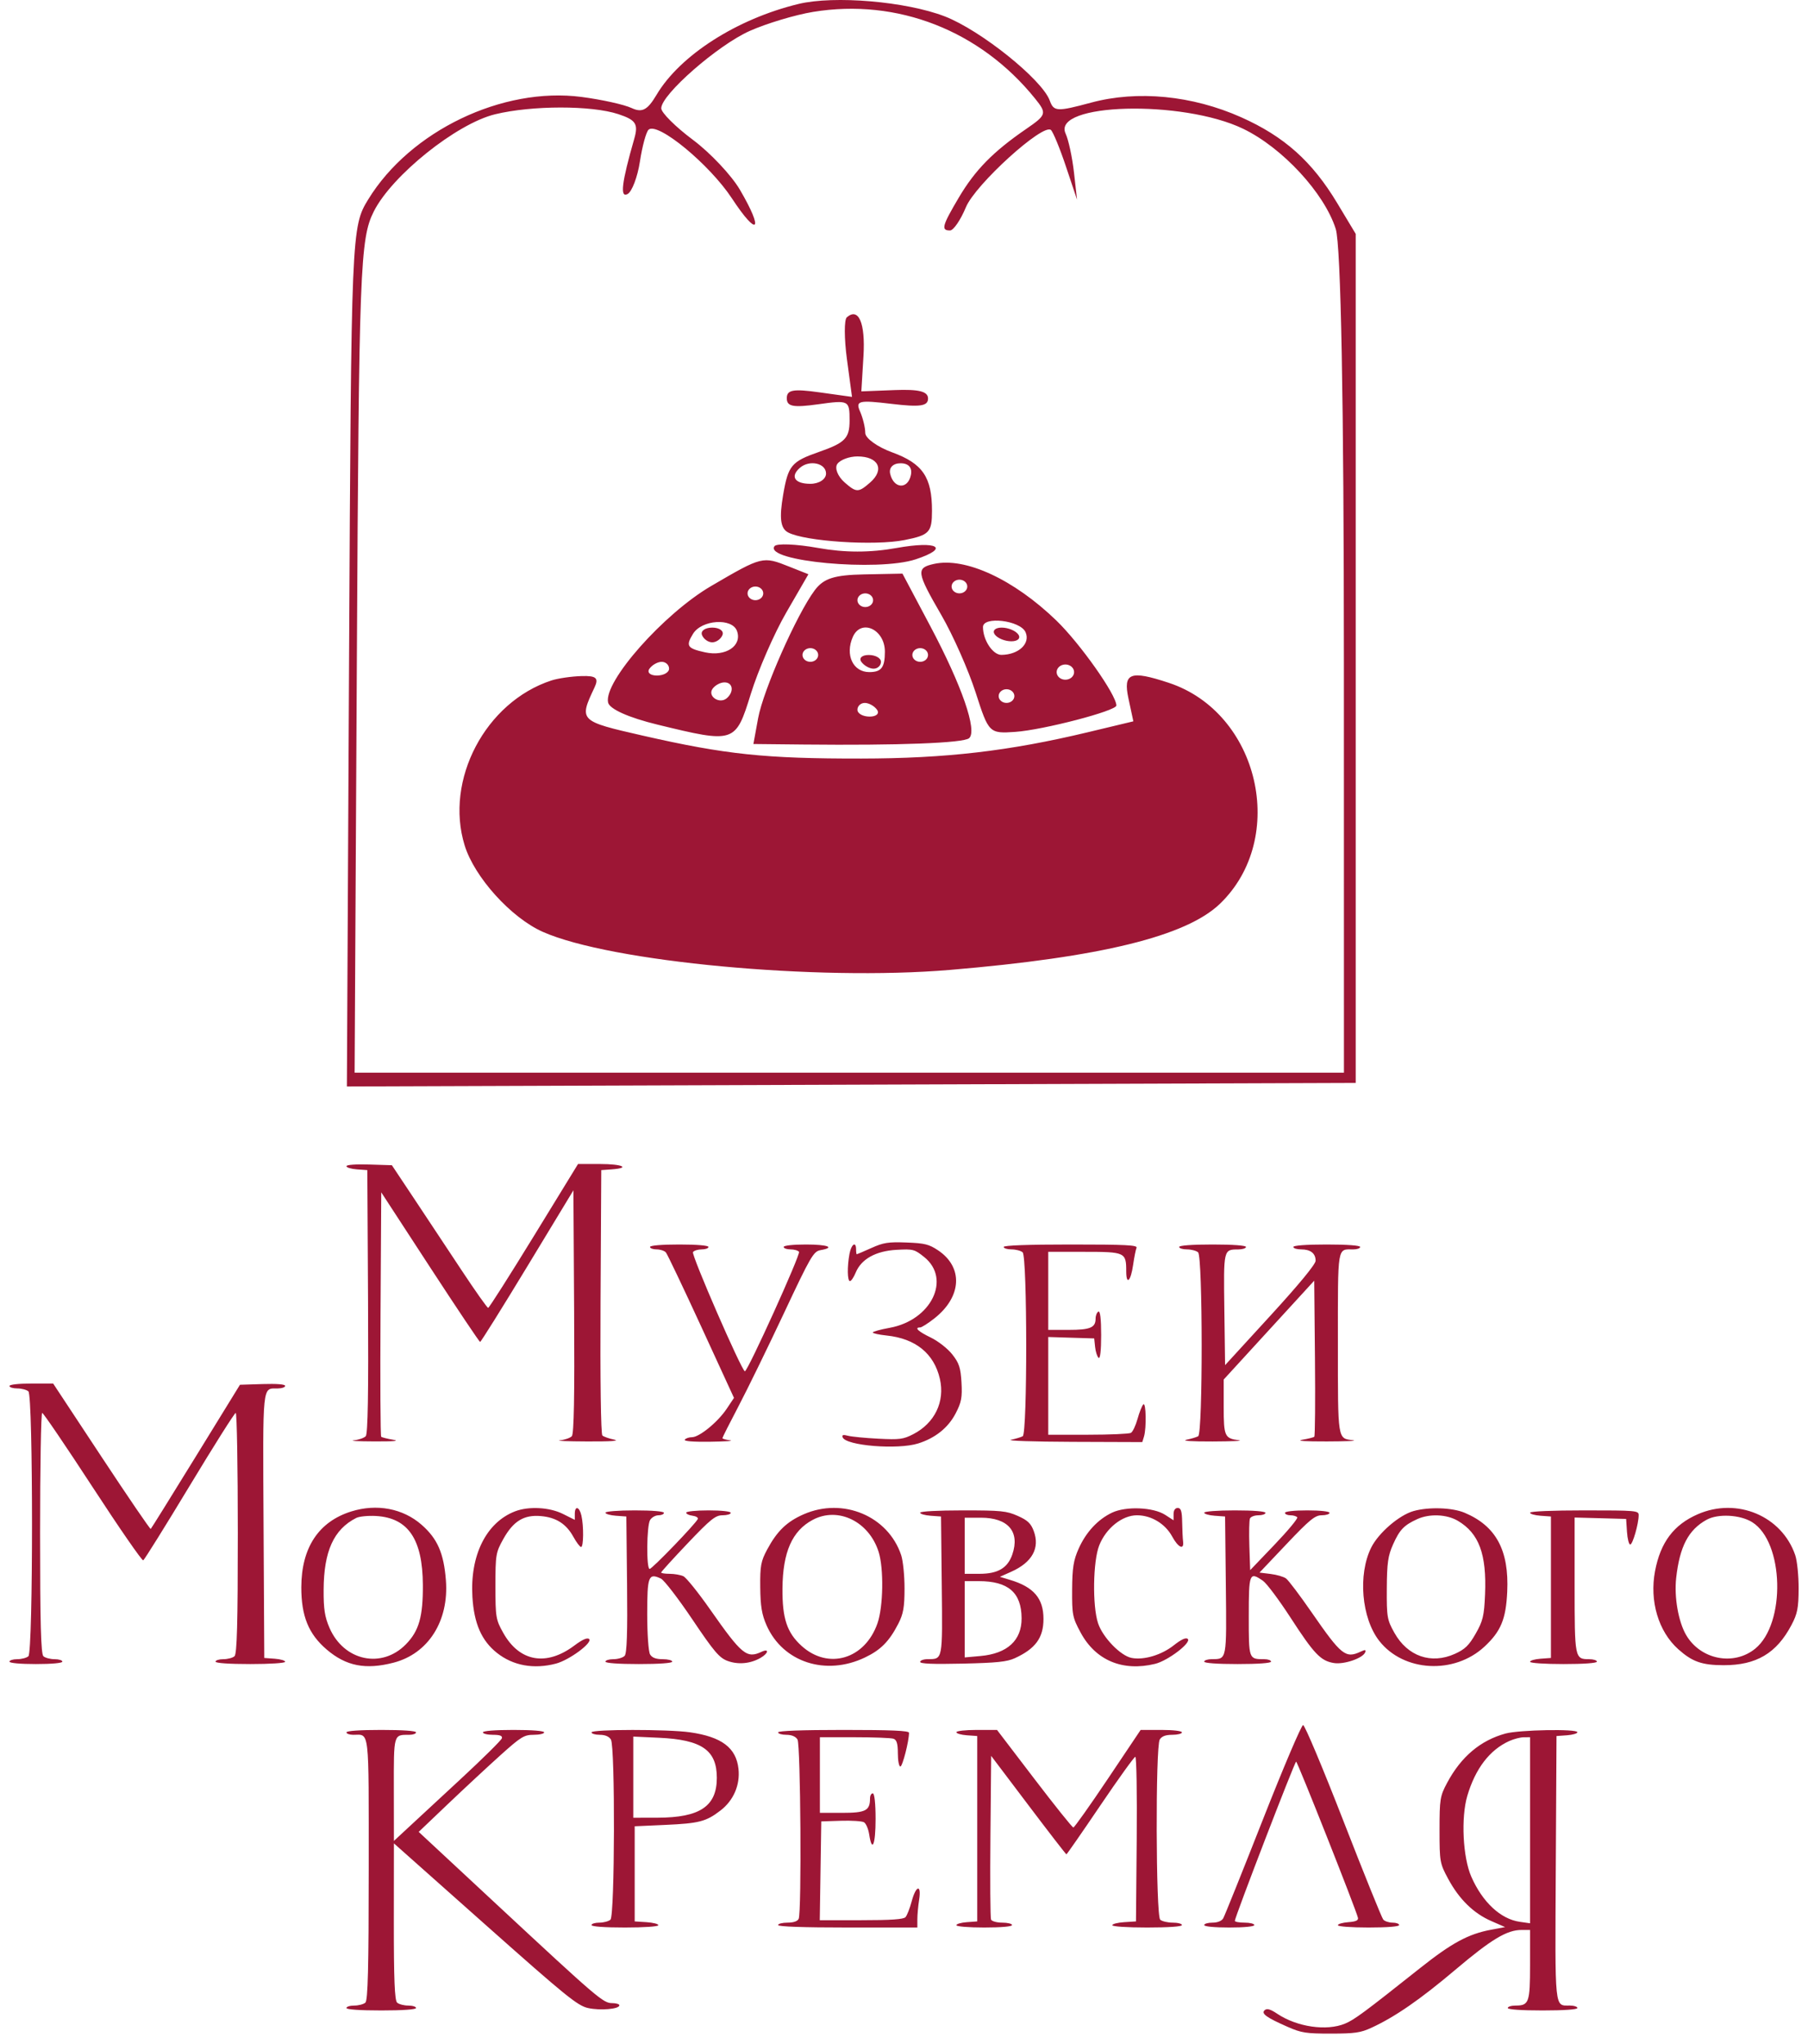
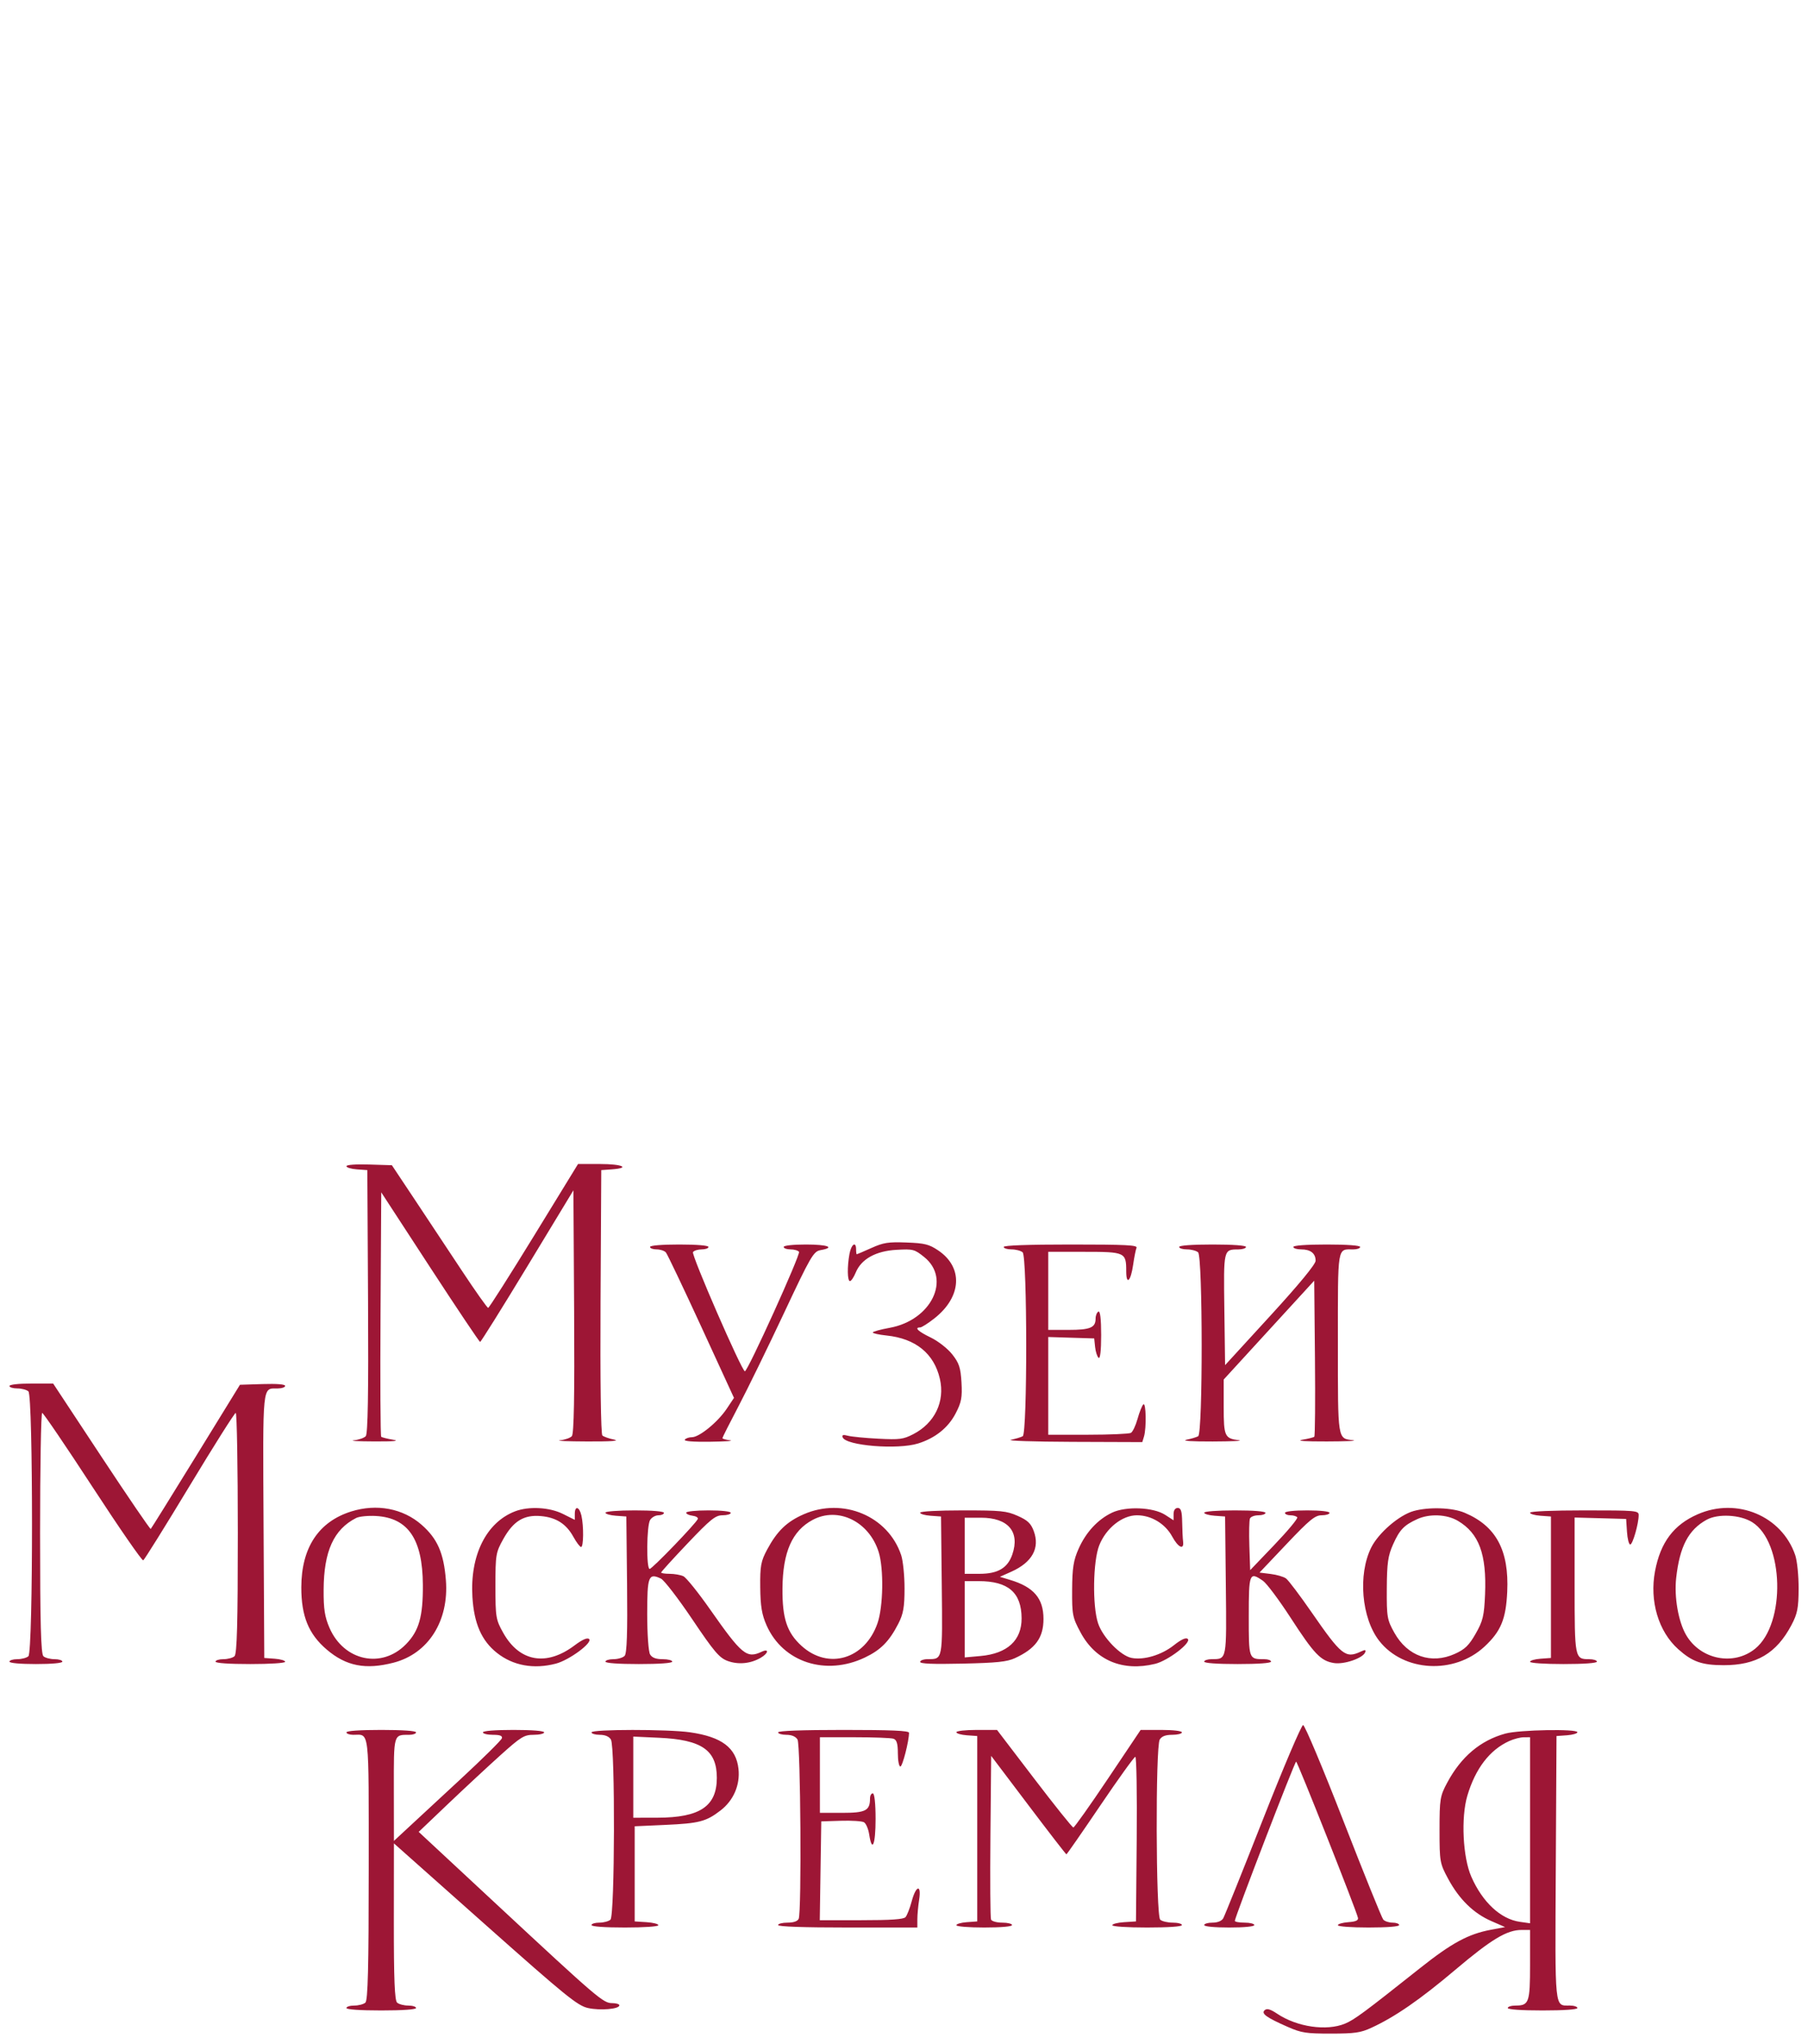
<svg xmlns="http://www.w3.org/2000/svg" width="138" height="156" viewBox="0 0 138 156" fill="none">
-   <path fill-rule="evenodd" clip-rule="evenodd" d="M60.952 0.301C56.251 1.436 51.901 4.219 50.112 7.238C49.42 8.405 49.011 8.62 48.204 8.243C47.639 7.979 45.922 7.599 44.389 7.399C38.357 6.61 31.315 9.99 28.109 15.214C26.824 17.308 26.81 17.628 26.645 50.122L26.477 82.917L64.978 82.782L103.478 82.648V50.249V17.85L102.065 15.499C100.15 12.314 98.021 10.412 94.726 8.945C90.998 7.285 86.824 6.879 83.283 7.832C80.67 8.535 80.433 8.523 80.124 7.674C79.54 6.068 74.846 2.305 72.111 1.25C69.156 0.11 63.676 -0.357 60.952 0.301ZM62.057 0.909C60.688 1.134 58.513 1.788 57.224 2.361C54.786 3.446 50.471 7.219 50.471 8.265C50.471 8.596 51.558 9.678 52.887 10.671C54.216 11.664 55.833 13.382 56.48 14.489C58.327 17.646 57.847 18.154 55.865 15.14C54.16 12.546 50.205 9.285 49.506 9.896C49.322 10.056 49.023 11.152 48.842 12.333C48.66 13.513 48.237 14.627 47.9 14.809C47.306 15.129 47.451 13.928 48.408 10.603C48.737 9.461 48.542 9.158 47.2 8.713C45.152 8.034 40.612 8.037 37.791 8.721C34.848 9.434 29.905 13.396 28.526 16.148C27.485 18.224 27.399 20.495 27.239 50.118L27.067 81.864H64.823H102.58L102.576 50.641C102.574 30.744 102.349 18.712 101.953 17.471C101.082 14.733 97.885 11.275 94.889 9.829C90.253 7.592 80.254 7.861 81.335 10.195C81.555 10.669 81.841 11.997 81.972 13.147L82.208 15.237L81.362 12.711C80.898 11.321 80.38 10.066 80.214 9.92C79.608 9.392 74.443 14.084 73.726 15.813C73.321 16.79 72.775 17.589 72.512 17.589C71.813 17.589 71.906 17.239 73.179 15.086C74.427 12.975 75.803 11.573 78.331 9.838C79.879 8.775 79.915 8.654 79.014 7.535C74.822 2.328 68.487 -0.147 62.057 0.909ZM64.635 24.217C64.428 24.398 64.432 25.839 64.645 27.418L65.032 30.29L62.543 29.943C60.538 29.663 60.054 29.75 60.054 30.392C60.054 31.028 60.535 31.121 62.45 30.854C64.801 30.526 64.846 30.549 64.846 32.097C64.846 33.442 64.502 33.795 62.523 34.486C60.406 35.225 60.163 35.513 59.778 37.751C59.47 39.546 59.569 40.32 60.149 40.633C61.421 41.319 66.759 41.669 69.038 41.216C70.938 40.839 71.135 40.629 71.137 38.992C71.14 36.418 70.428 35.373 68.092 34.521C66.965 34.11 66.043 33.444 66.043 33.04C66.043 32.637 65.863 31.897 65.643 31.397C65.286 30.586 65.546 30.523 68.039 30.821C70.235 31.084 70.835 30.996 70.835 30.414C70.835 29.873 70.143 29.698 68.29 29.77L65.744 29.869L65.907 27.164C66.059 24.653 65.533 23.434 64.635 24.217ZM63.912 35.406C63.688 35.721 63.942 36.359 64.475 36.825C65.368 37.604 65.521 37.604 66.414 36.825C67.546 35.837 67.058 34.834 65.445 34.834C64.825 34.834 64.135 35.091 63.912 35.406ZM61.052 35.705C60.293 36.367 60.658 36.924 61.851 36.924C62.516 36.924 63.049 36.575 63.049 36.14C63.049 35.345 61.782 35.068 61.052 35.705ZM67.946 36.168C68.217 37.303 69.28 37.372 69.523 36.271C69.649 35.698 69.356 35.356 68.739 35.356C68.163 35.356 67.833 35.694 67.946 36.168ZM59.115 41.684C58.3 42.835 67.009 43.643 69.898 42.685C72.523 41.814 71.585 41.258 68.439 41.821C66.389 42.187 64.492 42.185 62.424 41.816C60.763 41.519 59.273 41.46 59.115 41.684ZM54.282 44.723C50.647 46.846 46.063 52.026 46.414 53.615C46.524 54.114 47.981 54.766 50.179 55.301C56.086 56.74 56.139 56.723 57.306 52.96C57.869 51.145 59.088 48.347 60.016 46.743L61.703 43.826L60.251 43.249C58.21 42.437 58.186 42.444 54.282 44.723ZM71.284 43.038C69.903 43.345 69.948 43.657 71.85 46.94C72.739 48.473 73.918 51.138 74.472 52.862C75.465 55.953 75.507 55.995 77.499 55.856C79.635 55.706 85.21 54.252 85.21 53.844C85.21 53.033 82.433 49.101 80.634 47.363C77.372 44.212 73.681 42.505 71.284 43.038ZM62.187 45.047C60.824 46.864 58.262 52.653 57.865 54.814L57.505 56.781L61.325 56.821C68.622 56.897 73.533 56.709 73.968 56.339C74.615 55.787 73.424 52.342 71.014 47.798L68.883 43.779L65.968 43.837C63.667 43.883 62.87 44.138 62.187 45.047ZM72.632 44.762C72.632 45.05 72.901 45.285 73.231 45.285C73.56 45.285 73.83 45.05 73.83 44.762C73.83 44.475 73.56 44.24 73.231 44.24C72.901 44.24 72.632 44.475 72.632 44.762ZM57.059 45.285C57.059 45.572 57.329 45.807 57.658 45.807C57.987 45.807 58.257 45.572 58.257 45.285C58.257 44.997 57.987 44.762 57.658 44.762C57.329 44.762 57.059 44.997 57.059 45.285ZM65.445 45.807C65.445 46.095 65.714 46.33 66.043 46.33C66.373 46.33 66.642 46.095 66.642 45.807C66.642 45.52 66.373 45.285 66.043 45.285C65.714 45.285 65.445 45.52 65.445 45.807ZM52.894 48.376C52.327 49.3 52.448 49.485 53.816 49.785C55.396 50.13 56.658 49.289 56.254 48.159C55.889 47.138 53.561 47.288 52.894 48.376ZM75.028 47.855C75.028 48.854 75.781 49.987 76.44 49.98C77.756 49.964 78.659 49.114 78.278 48.248C77.882 47.347 75.028 47.002 75.028 47.855ZM53.58 48.459C53.698 48.768 54.05 49.021 54.364 49.021C54.677 49.021 55.029 48.768 55.147 48.459C55.265 48.151 54.913 47.898 54.364 47.898C53.815 47.898 53.462 48.151 53.58 48.459ZM65.092 48.612C64.49 49.982 65.106 51.294 66.351 51.294C67.272 51.294 67.541 50.942 67.541 49.734C67.541 48.024 65.718 47.19 65.092 48.612ZM75.926 48.42C76.13 48.708 76.701 48.943 77.195 48.943C77.689 48.943 77.927 48.708 77.723 48.42C77.519 48.133 76.949 47.898 76.454 47.898C75.96 47.898 75.723 48.133 75.926 48.42ZM61.252 49.988C61.252 50.275 61.521 50.51 61.851 50.51C62.18 50.51 62.45 50.275 62.45 49.988C62.45 49.7 62.18 49.465 61.851 49.465C61.521 49.465 61.252 49.7 61.252 49.988ZM69.637 49.988C69.637 50.275 69.907 50.51 70.236 50.51C70.566 50.51 70.835 50.275 70.835 49.988C70.835 49.7 70.566 49.465 70.236 49.465C69.907 49.465 69.637 49.7 69.637 49.988ZM65.744 50.51C65.948 50.798 66.368 51.033 66.678 51.033C66.988 51.033 67.241 50.798 67.241 50.51C67.241 50.223 66.821 49.988 66.308 49.988C65.794 49.988 65.54 50.223 65.744 50.51ZM49.572 51.033C49.368 51.32 49.622 51.556 50.136 51.556C50.649 51.556 51.069 51.32 51.069 51.033C51.069 50.746 50.816 50.51 50.506 50.51C50.196 50.51 49.776 50.746 49.572 51.033ZM80.75 50.989C80.557 51.261 80.654 51.621 80.966 51.789C81.278 51.957 81.691 51.872 81.884 51.6C82.077 51.328 81.979 50.968 81.667 50.799C81.355 50.631 80.942 50.716 80.75 50.989ZM42.085 51.933C37.051 53.583 33.925 59.527 35.465 64.518C36.215 66.949 39.007 70.038 41.425 71.115C46.576 73.407 62.33 74.88 72.514 74.022C84.03 73.052 90.546 71.454 93.124 68.967C98.322 63.952 96.104 54.391 89.214 52.113C86.265 51.138 85.711 51.352 86.131 53.303L86.506 55.051L83.013 55.888C77.021 57.322 72.19 57.883 65.746 57.892C58.416 57.902 55.395 57.585 49.074 56.145C44.201 55.034 44.177 55.011 45.376 52.47C45.717 51.746 45.512 51.564 44.395 51.597C43.619 51.619 42.579 51.771 42.085 51.933ZM54.389 52.565C53.98 53.142 54.925 53.766 55.478 53.283C56.047 52.786 55.941 52.078 55.298 52.078C54.987 52.078 54.579 52.297 54.389 52.565ZM76.226 53.123C76.226 53.411 76.495 53.646 76.825 53.646C77.154 53.646 77.424 53.411 77.424 53.123C77.424 52.836 77.154 52.601 76.825 52.601C76.495 52.601 76.226 52.836 76.226 53.123ZM65.445 54.168C65.445 54.456 65.865 54.691 66.378 54.691C66.892 54.691 67.145 54.456 66.942 54.168C66.738 53.881 66.318 53.646 66.008 53.646C65.698 53.646 65.445 53.881 65.445 54.168Z" fill="#9D1635" />
  <path fill-rule="evenodd" clip-rule="evenodd" d="M26.443 89.003C26.443 89.104 26.802 89.212 27.24 89.244L28.037 89.301L28.092 99.333C28.13 106.328 28.077 109.438 27.917 109.608C27.79 109.742 27.383 109.884 27.012 109.925C26.64 109.966 27.341 110.003 28.568 110.007C30.069 110.013 30.538 109.971 30.001 109.88C29.561 109.805 29.154 109.702 29.096 109.651C29.037 109.6 29.014 105.383 29.045 100.279L29.1 90.999L32.82 96.706C34.866 99.844 36.588 102.413 36.646 102.415C36.705 102.416 38.331 99.813 40.26 96.63L43.767 90.843L43.822 100.104C43.861 106.549 43.807 109.439 43.647 109.608C43.52 109.742 43.113 109.884 42.742 109.925C42.37 109.966 43.31 110.004 44.83 110.01C46.616 110.017 47.342 109.968 46.883 109.873C46.492 109.792 46.084 109.649 45.978 109.556C45.863 109.455 45.805 105.248 45.838 99.343L45.893 89.301L46.69 89.244C48.16 89.137 47.506 88.836 45.804 88.836H44.12L40.755 94.323C38.904 97.341 37.332 99.812 37.261 99.815C37.19 99.817 36.288 98.542 35.256 96.981C34.224 95.419 32.6 92.969 31.646 91.535L29.912 88.929L28.177 88.875C27.144 88.843 26.443 88.895 26.443 89.003ZM66.512 95.245C65.927 95.507 65.425 95.723 65.396 95.723C65.367 95.724 65.343 95.556 65.343 95.352C65.343 94.71 64.98 94.946 64.842 95.677C64.656 96.661 64.674 97.772 64.875 97.772C64.969 97.772 65.166 97.479 65.314 97.121C65.74 96.088 66.844 95.474 68.428 95.385C69.698 95.314 69.8 95.341 70.542 95.936C72.623 97.607 71.083 100.762 67.905 101.337C67.197 101.465 66.618 101.625 66.618 101.693C66.618 101.76 67.09 101.864 67.667 101.924C69.887 102.155 71.295 103.299 71.739 105.233C72.138 106.973 71.343 108.618 69.694 109.461C68.94 109.847 68.659 109.883 67.043 109.8C66.05 109.75 65.009 109.648 64.73 109.576C64.354 109.478 64.248 109.508 64.319 109.696C64.562 110.333 68.506 110.655 70.073 110.165C71.381 109.757 72.367 108.969 72.937 107.878C73.382 107.028 73.453 106.652 73.388 105.512C73.322 104.377 73.207 104.027 72.68 103.361C72.329 102.917 71.603 102.35 71.038 102.077C70.081 101.615 69.76 101.309 70.231 101.309C70.348 101.309 70.841 100.995 71.328 100.611C73.415 98.962 73.533 96.714 71.6 95.423C70.907 94.96 70.576 94.878 69.186 94.826C67.794 94.775 67.43 94.832 66.512 95.245ZM49.613 95.165C49.613 95.268 49.84 95.352 50.118 95.352C50.396 95.352 50.714 95.457 50.825 95.584C50.935 95.713 52.15 98.262 53.525 101.251L56.023 106.685L55.463 107.522C54.783 108.537 53.377 109.686 52.813 109.686C52.587 109.686 52.342 109.77 52.27 109.872C52.185 109.992 52.88 110.049 54.224 110.031C55.37 110.015 56.046 109.968 55.724 109.925C55.403 109.883 55.14 109.807 55.14 109.756C55.14 109.706 55.697 108.601 56.379 107.302C57.061 106.002 58.615 102.818 59.834 100.225C61.884 95.86 62.092 95.503 62.633 95.408C63.78 95.206 63.189 94.979 61.517 94.979C60.525 94.979 59.816 95.057 59.816 95.165C59.816 95.268 60.05 95.352 60.335 95.352C60.62 95.352 60.913 95.436 60.986 95.538C61.12 95.729 57.071 104.665 56.854 104.654C56.618 104.642 52.751 95.76 52.894 95.558C52.974 95.444 53.272 95.352 53.558 95.352C53.843 95.352 54.077 95.268 54.077 95.165C54.077 95.053 53.191 94.979 51.845 94.979C50.499 94.979 49.613 95.053 49.613 95.165ZM76.609 95.165C76.609 95.268 76.877 95.352 77.204 95.352C77.532 95.352 77.914 95.452 78.055 95.575C78.414 95.89 78.422 109.417 78.062 109.612C77.927 109.686 77.52 109.807 77.159 109.883C76.798 109.959 78.907 110.029 81.845 110.04L87.188 110.059L87.316 109.64C87.516 108.989 87.475 106.982 87.267 107.182C87.166 107.28 86.967 107.777 86.826 108.288C86.684 108.798 86.456 109.279 86.319 109.355C86.181 109.432 84.705 109.496 83.039 109.497L80.01 109.5V105.769V102.038L81.764 102.093L83.518 102.147L83.586 102.798C83.624 103.157 83.743 103.529 83.852 103.627C83.973 103.736 84.049 103.072 84.049 101.894C84.049 100.668 83.973 100.025 83.837 100.099C83.72 100.162 83.624 100.402 83.624 100.631C83.624 101.325 83.217 101.495 81.562 101.495H80.01V98.516V95.538H82.766C85.885 95.538 85.962 95.574 85.962 97.026C85.962 98.115 86.309 97.791 86.488 96.535C86.571 95.954 86.688 95.367 86.749 95.229C86.838 95.024 85.936 94.979 81.734 94.979C78.459 94.979 76.609 95.046 76.609 95.165ZM90.001 95.165C90.001 95.268 90.269 95.352 90.596 95.352C90.924 95.352 91.306 95.452 91.447 95.575C91.806 95.89 91.814 109.417 91.454 109.612C91.319 109.686 90.912 109.807 90.551 109.883C90.163 109.964 90.98 110.017 92.552 110.012C94.013 110.007 94.922 109.966 94.571 109.921C93.473 109.78 93.402 109.626 93.402 107.369V105.283L96.856 101.511L100.311 97.74L100.367 103.648C100.398 106.898 100.375 109.599 100.316 109.651C100.257 109.702 99.849 109.805 99.41 109.88C98.903 109.966 99.584 110.013 101.267 110.009C102.729 110.006 103.637 109.966 103.287 109.921C102.079 109.767 102.118 110.01 102.118 102.516C102.118 94.958 102.052 95.352 103.304 95.352C103.587 95.352 103.818 95.268 103.818 95.165C103.818 95.052 102.826 94.979 101.267 94.979C99.709 94.979 98.716 95.052 98.716 95.165C98.716 95.268 98.984 95.352 99.312 95.352C100.032 95.352 100.417 95.654 100.417 96.22C100.417 96.486 99.141 98.035 96.963 100.413L93.508 104.186L93.451 99.921C93.39 95.327 93.382 95.36 94.518 95.355C94.84 95.353 95.103 95.268 95.103 95.165C95.103 95.052 94.111 94.979 92.552 94.979C90.993 94.979 90.001 95.052 90.001 95.165ZM0.722 105.777C0.722 105.879 0.99 105.963 1.317 105.963C1.644 105.963 2.027 106.064 2.167 106.186C2.535 106.509 2.535 126.082 2.167 126.404C2.027 126.527 1.644 126.627 1.317 126.627C0.99 126.627 0.722 126.711 0.722 126.813C0.722 126.924 1.536 126.999 2.741 126.999C3.946 126.999 4.761 126.924 4.761 126.813C4.761 126.711 4.493 126.627 4.165 126.627C3.838 126.627 3.455 126.527 3.315 126.404C3.124 126.236 3.06 123.893 3.06 117.003C3.06 111.955 3.132 107.827 3.219 107.829C3.307 107.832 5.042 110.385 7.074 113.503C9.106 116.621 10.843 119.132 10.933 119.083C11.023 119.035 12.612 116.484 14.465 113.415C16.318 110.346 17.905 107.832 17.993 107.83C18.081 107.827 18.152 111.955 18.152 117.003C18.152 123.893 18.089 126.236 17.897 126.404C17.757 126.527 17.374 126.627 17.047 126.627C16.72 126.627 16.452 126.711 16.452 126.813C16.452 126.927 17.479 126.999 19.109 126.999C20.625 126.999 21.766 126.924 21.766 126.825C21.766 126.728 21.407 126.624 20.969 126.592L20.172 126.534L20.117 116.4C20.058 105.486 20.008 105.972 21.181 105.966C21.503 105.964 21.766 105.876 21.766 105.769C21.766 105.647 21.134 105.596 20.041 105.63L18.315 105.684L14.95 111.151C13.099 114.158 11.549 116.649 11.505 116.687C11.462 116.725 9.768 114.244 7.742 111.173L4.058 105.591H2.389C1.419 105.591 0.722 105.668 0.722 105.777ZM26.814 115.351C24.316 116.131 23.005 118.119 22.998 121.135C22.994 123.336 23.551 124.705 24.931 125.886C26.416 127.157 27.903 127.449 30.044 126.892C32.694 126.203 34.276 123.708 34.034 120.601C33.872 118.53 33.388 117.426 32.174 116.364C30.756 115.122 28.756 114.744 26.814 115.351ZM39.303 115.347C37.11 116.198 35.865 118.704 36.058 121.88C36.181 123.905 36.758 125.219 37.932 126.148C39.163 127.122 40.74 127.409 42.426 126.967C43.456 126.697 45.268 125.354 44.963 125.087C44.823 124.964 44.447 125.13 43.846 125.581C41.7 127.19 39.65 126.828 38.413 124.621C37.847 123.613 37.815 123.421 37.815 121.042C37.815 118.653 37.845 118.475 38.424 117.443C39.189 116.078 39.996 115.59 41.294 115.706C42.455 115.81 43.221 116.301 43.767 117.292C44.001 117.717 44.264 118.064 44.352 118.064C44.545 118.064 44.562 116.474 44.378 115.667C44.221 114.977 43.873 114.89 43.873 115.54V115.994L42.97 115.542C41.94 115.026 40.348 114.942 39.303 115.347ZM61.351 115.565C60.059 116.129 59.317 116.843 58.56 118.25C58.077 119.149 58.011 119.5 58.027 121.135C58.042 122.585 58.149 123.231 58.515 124.054C59.763 126.862 63.024 127.926 66.014 126.5C67.226 125.923 67.872 125.269 68.567 123.918C68.949 123.175 69.04 122.656 69.041 121.228C69.042 120.256 68.926 119.112 68.784 118.686C67.788 115.702 64.347 114.258 61.351 115.565ZM84.878 115.445C83.792 115.963 82.894 116.93 82.332 118.188C81.936 119.075 81.844 119.649 81.833 121.322C81.821 123.24 81.862 123.447 82.484 124.6C83.629 126.72 85.691 127.586 88.163 126.984C89.15 126.744 90.97 125.353 90.656 125.079C90.516 124.956 90.159 125.12 89.597 125.564C88.656 126.309 87.313 126.712 86.374 126.531C85.528 126.369 84.171 124.966 83.812 123.883C83.371 122.555 83.423 119.138 83.903 117.936C84.426 116.622 85.655 115.644 86.782 115.644C87.873 115.644 88.939 116.287 89.47 117.266C89.929 118.113 90.388 118.322 90.302 117.645C90.273 117.414 90.241 116.744 90.231 116.155C90.218 115.335 90.139 115.085 89.895 115.085C89.695 115.085 89.576 115.262 89.576 115.556V116.027L88.934 115.611C88.028 115.025 85.939 114.94 84.878 115.445ZM107.894 115.321C106.796 115.629 105.218 116.989 104.662 118.105C103.635 120.168 103.921 123.498 105.274 125.229C107.13 127.603 110.999 127.814 113.308 125.666C114.559 124.502 114.946 123.569 115.043 121.478C115.19 118.317 114.188 116.461 111.79 115.451C110.846 115.054 109.06 114.995 107.894 115.321ZM129.586 115.565C127.748 116.367 126.739 117.711 126.324 119.91C125.894 122.19 126.583 124.509 128.09 125.86C129.167 126.824 129.897 127.082 131.559 127.086C134.056 127.091 135.598 126.179 136.737 124.021C137.194 123.156 137.279 122.723 137.284 121.228C137.287 120.256 137.171 119.112 137.025 118.686C136.001 115.692 132.581 114.258 129.586 115.565ZM46.212 115.446C46.212 115.542 46.571 115.647 47.009 115.679L47.806 115.737L47.862 120.926C47.902 124.6 47.848 126.191 47.677 126.372C47.544 126.512 47.16 126.627 46.823 126.627C46.487 126.627 46.212 126.711 46.212 126.813C46.212 126.927 47.204 126.999 48.763 126.999C50.321 126.999 51.313 126.927 51.313 126.813C51.313 126.711 50.982 126.627 50.577 126.627C50.066 126.627 49.773 126.517 49.62 126.267C49.497 126.066 49.4 124.707 49.4 123.189C49.4 120.282 49.497 120.031 50.447 120.476C50.69 120.59 51.768 121.99 52.843 123.587C54.503 126.055 54.907 126.53 55.538 126.761C56.35 127.059 57.275 126.973 58.051 126.527C58.659 126.178 58.726 125.783 58.13 126.062C56.994 126.594 56.625 126.29 54.203 122.834C53.297 121.54 52.378 120.398 52.161 120.296C51.944 120.195 51.473 120.111 51.115 120.111C50.756 120.111 50.463 120.067 50.463 120.012C50.463 119.958 51.376 118.953 52.493 117.778C54.241 115.939 54.609 115.644 55.15 115.644C55.495 115.644 55.777 115.56 55.777 115.457C55.777 115.349 55.069 115.271 54.077 115.271C53.141 115.271 52.376 115.349 52.376 115.444C52.376 115.54 52.591 115.644 52.855 115.677C53.118 115.71 53.301 115.82 53.263 115.923C53.14 116.25 49.778 119.739 49.586 119.739C49.324 119.739 49.354 116.439 49.62 116.004C49.741 115.805 50.028 115.644 50.258 115.644C50.488 115.644 50.676 115.56 50.676 115.457C50.676 115.345 49.79 115.271 48.444 115.271C47.193 115.271 46.212 115.348 46.212 115.446ZM70.232 115.446C70.232 115.542 70.591 115.647 71.029 115.679L71.826 115.737L71.883 121.029C71.944 126.73 71.965 126.619 70.817 126.624C70.495 126.626 70.232 126.72 70.232 126.833C70.232 126.978 71.195 127.017 73.474 126.966C76.088 126.906 76.859 126.826 77.46 126.551C79.036 125.828 79.646 124.993 79.646 123.555C79.646 121.987 78.904 121.119 77.099 120.576L76.318 120.34L77.187 119.952C78.785 119.238 79.388 118.145 78.902 116.843C78.686 116.262 78.431 116.022 77.68 115.69C76.82 115.31 76.429 115.271 73.482 115.271C71.596 115.271 70.232 115.345 70.232 115.446ZM91.914 115.446C91.914 115.542 92.273 115.647 92.711 115.679L93.508 115.737L93.565 121.029C93.626 126.73 93.647 126.619 92.499 126.624C92.177 126.626 91.914 126.711 91.914 126.813C91.914 126.927 92.906 126.999 94.465 126.999C96.024 126.999 97.016 126.927 97.016 126.813C97.016 126.711 96.785 126.627 96.502 126.627C95.308 126.627 95.315 126.647 95.315 123.349C95.315 120.052 95.364 119.93 96.403 120.648C96.681 120.841 97.627 122.105 98.504 123.457C100.306 126.235 100.802 126.755 101.813 126.921C102.589 127.048 104.043 126.547 104.203 126.097C104.274 125.899 104.2 125.89 103.857 126.051C102.704 126.591 102.383 126.334 100.119 123.061C99.223 121.765 98.341 120.597 98.159 120.465C97.978 120.333 97.448 120.179 96.982 120.122L96.135 120.018L98.208 117.831C99.957 115.984 100.374 115.644 100.88 115.644C101.21 115.644 101.48 115.56 101.48 115.457C101.48 115.349 100.771 115.271 99.779 115.271C98.787 115.271 98.079 115.349 98.079 115.457C98.079 115.56 98.264 115.644 98.491 115.644C98.718 115.644 98.954 115.715 99.016 115.802C99.077 115.889 98.294 116.831 97.275 117.896L95.422 119.832L95.36 117.984C95.327 116.967 95.347 116.025 95.407 115.889C95.466 115.754 95.757 115.644 96.053 115.644C96.349 115.644 96.591 115.56 96.591 115.457C96.591 115.345 95.67 115.271 94.252 115.271C92.935 115.271 91.914 115.348 91.914 115.446ZM116.785 115.446C116.785 115.542 117.144 115.647 117.582 115.679L118.379 115.737V121.135V126.534L117.582 126.592C117.144 126.624 116.785 126.728 116.785 126.825C116.785 126.924 117.886 126.999 119.336 126.999C120.895 126.999 121.887 126.927 121.887 126.813C121.887 126.711 121.619 126.627 121.291 126.627C120.197 126.627 120.186 126.57 120.186 120.998V115.816L122.152 115.869L124.119 115.923L124.183 116.9C124.218 117.438 124.33 117.877 124.431 117.877C124.619 117.877 125.075 116.289 125.075 115.634C125.075 115.287 124.898 115.271 120.93 115.271C118.486 115.271 116.785 115.343 116.785 115.446ZM27.187 115.849C25.473 116.721 24.718 118.384 24.702 121.322C24.693 122.798 24.787 123.402 25.152 124.242C26.25 126.764 29.136 127.381 30.984 125.489C31.981 124.469 32.291 123.382 32.276 120.949C32.256 117.47 31.153 115.845 28.712 115.699C28.107 115.663 27.421 115.73 27.187 115.849ZM62.029 115.996C60.461 116.833 59.748 118.453 59.724 121.228C59.706 123.515 60.067 124.601 61.182 125.613C63.223 127.465 66.025 126.627 66.978 123.881C67.419 122.612 67.464 119.704 67.063 118.436C66.327 116.11 63.962 114.963 62.029 115.996ZM108.176 115.937C107.163 116.4 106.834 116.742 106.334 117.856C105.942 118.728 105.862 119.287 105.851 121.228C105.838 123.412 105.874 123.621 106.432 124.616C107.438 126.41 109.235 127.035 111.046 126.22C111.818 125.872 112.124 125.575 112.636 124.677C113.187 123.711 113.281 123.319 113.35 121.685C113.479 118.615 112.891 117.021 111.275 116.067C110.424 115.565 109.111 115.51 108.176 115.937ZM130.264 115.985C128.871 116.752 128.206 118.024 127.938 120.431C127.776 121.883 128.104 123.762 128.696 124.779C129.793 126.661 132.326 127.163 133.971 125.824C136.322 123.908 136.172 117.687 133.739 116.17C132.821 115.597 131.131 115.507 130.264 115.985ZM73.633 117.971V120.111H74.774C76.166 120.111 76.915 119.667 77.269 118.63C77.861 116.9 76.948 115.83 74.88 115.83H73.633V117.971ZM73.633 123.582V126.493L74.843 126.384C76.891 126.199 77.988 125.189 77.976 123.499C77.963 121.54 76.956 120.67 74.703 120.67H73.633V123.582ZM96.393 138.867C94.832 142.835 93.469 146.228 93.364 146.407C93.248 146.607 92.931 146.733 92.544 146.733C92.198 146.733 91.914 146.817 91.914 146.919C91.914 147.029 92.694 147.105 93.827 147.105C94.961 147.105 95.74 147.029 95.74 146.919C95.74 146.817 95.406 146.733 94.996 146.733C94.587 146.733 94.252 146.671 94.252 146.596C94.252 146.316 98.822 134.446 98.93 134.446C99.034 134.446 103.505 145.737 103.648 146.361C103.694 146.562 103.489 146.656 102.915 146.697C102.476 146.729 102.118 146.834 102.118 146.93C102.118 147.029 103.139 147.105 104.456 147.105C105.873 147.105 106.794 147.032 106.794 146.919C106.794 146.817 106.567 146.733 106.289 146.733C106.011 146.733 105.692 146.628 105.581 146.5C105.469 146.372 104.099 142.979 102.535 138.961C100.972 134.942 99.59 131.654 99.463 131.654C99.335 131.654 97.954 134.9 96.393 138.867ZM26.443 132.212C26.443 132.314 26.674 132.398 26.957 132.398C28.224 132.398 28.143 131.706 28.143 142.62C28.143 150.146 28.08 152.671 27.888 152.839C27.748 152.962 27.365 153.062 27.038 153.062C26.71 153.062 26.443 153.146 26.443 153.249C26.443 153.363 27.47 153.435 29.1 153.435C30.73 153.435 31.757 153.363 31.757 153.249C31.757 153.146 31.489 153.062 31.162 153.062C30.834 153.062 30.452 152.962 30.311 152.839C30.123 152.674 30.058 151.046 30.061 146.649L30.066 140.683L37.023 146.867C43.195 152.353 44.082 153.073 44.886 153.251C45.826 153.458 47.275 153.331 47.275 153.042C47.275 152.951 47.027 152.876 46.724 152.876C46.042 152.876 45.635 152.528 37.933 145.364L31.958 139.807L34.234 137.638C35.487 136.446 37.281 134.779 38.221 133.934C39.766 132.547 40.009 132.398 40.733 132.398C41.174 132.398 41.535 132.314 41.535 132.212C41.535 132.099 40.614 132.026 39.197 132.026C37.78 132.026 36.859 132.099 36.859 132.212C36.859 132.314 37.2 132.398 37.618 132.398C38.162 132.398 38.358 132.473 38.309 132.66C38.271 132.805 36.853 134.207 35.158 135.777C33.463 137.347 31.623 139.051 31.071 139.564L30.066 140.496L30.061 136.56C30.056 132.294 30.026 132.398 31.243 132.398C31.526 132.398 31.757 132.314 31.757 132.212C31.757 132.098 30.73 132.026 29.1 132.026C27.47 132.026 26.443 132.098 26.443 132.212ZM45.149 132.212C45.149 132.314 45.432 132.398 45.779 132.398C46.185 132.398 46.488 132.527 46.629 132.758C46.961 133.301 46.928 146.217 46.594 146.509C46.454 146.632 46.071 146.733 45.744 146.733C45.417 146.733 45.149 146.817 45.149 146.919C45.149 147.033 46.141 147.105 47.7 147.105C49.155 147.105 50.251 147.03 50.251 146.93C50.251 146.833 49.844 146.729 49.347 146.697L48.444 146.64V143.01V139.379L50.782 139.274C53.372 139.157 53.894 139.02 54.996 138.173C55.99 137.409 56.501 136.223 56.366 134.994C56.189 133.385 55.087 132.554 52.669 132.207C50.988 131.966 45.149 131.97 45.149 132.212ZM59.391 132.212C59.391 132.314 59.675 132.398 60.021 132.398C60.427 132.398 60.73 132.527 60.872 132.758C61.108 133.146 61.193 145.912 60.962 146.438C60.88 146.627 60.574 146.733 60.112 146.733C59.716 146.733 59.391 146.817 59.391 146.919C59.391 147.038 61.304 147.105 64.705 147.105H70.019V146.48C70.019 146.135 70.08 145.465 70.155 144.99C70.343 143.787 69.918 143.872 69.588 145.104C69.444 145.641 69.231 146.186 69.115 146.314C68.964 146.482 68.017 146.547 65.738 146.547H62.571L62.628 142.777L62.686 139.007L64.174 138.959C64.992 138.933 65.789 138.984 65.944 139.072C66.099 139.16 66.279 139.58 66.344 140.004C66.563 141.438 66.831 140.788 66.831 138.821C66.831 137.642 66.747 136.866 66.618 136.866C66.501 136.866 66.406 137.039 66.406 137.251C66.406 138.186 66.079 138.355 64.273 138.355H62.58V135.47V132.584H65.219C66.671 132.584 68.01 132.635 68.195 132.697C68.444 132.781 68.531 133.071 68.531 133.814C68.531 134.367 68.617 134.818 68.722 134.818C68.886 134.818 69.382 132.882 69.382 132.243C69.382 132.084 68.054 132.026 64.386 132.026C61.198 132.026 59.391 132.093 59.391 132.212ZM72.996 132.201C72.996 132.297 73.354 132.402 73.793 132.434L74.59 132.491V139.566V146.64L73.793 146.697C73.354 146.729 72.996 146.834 72.996 146.93C72.996 147.028 73.937 147.105 75.121 147.105C76.397 147.105 77.247 147.031 77.247 146.919C77.247 146.817 76.909 146.733 76.496 146.733C76.083 146.733 75.699 146.627 75.643 146.499C75.587 146.37 75.566 143.506 75.597 140.135L75.653 134.006L78.492 137.763C80.053 139.83 81.36 141.52 81.396 141.52C81.432 141.52 82.594 139.846 83.978 137.801C85.362 135.755 86.567 134.08 86.656 134.078C86.745 134.075 86.793 136.901 86.762 140.357L86.706 146.64L85.803 146.697C85.306 146.729 84.899 146.833 84.899 146.93C84.899 147.03 86.035 147.105 87.556 147.105C89.186 147.105 90.214 147.033 90.214 146.919C90.214 146.817 89.898 146.733 89.512 146.733C89.126 146.733 88.696 146.632 88.556 146.509C88.222 146.217 88.189 133.301 88.52 132.758C88.673 132.509 88.966 132.398 89.477 132.398C89.882 132.398 90.214 132.314 90.214 132.212C90.214 132.105 89.547 132.026 88.638 132.026H87.062L84.565 135.749C83.191 137.797 82.004 139.472 81.926 139.472C81.847 139.472 80.505 137.797 78.942 135.749L76.1 132.026H74.548C73.694 132.026 72.996 132.105 72.996 132.201ZM114.909 132.302C112.998 132.824 111.521 134.071 110.458 136.059C109.914 137.074 109.876 137.31 109.876 139.659C109.876 142.09 109.898 142.212 110.543 143.405C111.382 144.956 112.475 146.023 113.827 146.613L114.881 147.073L113.809 147.274C112.069 147.601 110.812 148.281 108.377 150.214C104.124 153.591 103.378 154.143 102.661 154.441C101.256 155.025 99 154.697 97.491 153.689C96.96 153.334 96.704 153.261 96.531 153.413C96.239 153.669 96.654 153.971 98.291 154.69C99.335 155.148 99.688 155.203 101.586 155.202C103.407 155.2 103.849 155.137 104.668 154.76C106.472 153.931 108.391 152.606 111.075 150.336C113.84 147.999 115.016 147.291 116.139 147.291H116.785V149.953C116.785 152.832 116.703 153.062 115.68 153.062C115.352 153.062 115.084 153.146 115.084 153.249C115.084 153.363 116.112 153.435 117.741 153.435C119.371 153.435 120.399 153.363 120.399 153.249C120.399 153.146 120.136 153.061 119.814 153.06C118.64 153.054 118.69 153.54 118.749 142.625L118.804 132.491L119.601 132.434C120.04 132.402 120.399 132.297 120.399 132.201C120.399 131.933 115.961 132.015 114.909 132.302ZM48.337 135.631V138.728L50.197 138.724C53.425 138.717 54.712 137.851 54.714 135.685C54.715 133.57 53.569 132.774 50.304 132.624L48.337 132.534V135.631ZM115.191 132.876C113.7 133.554 112.614 134.974 111.997 137.052C111.504 138.716 111.652 141.749 112.3 143.225C113.154 145.173 114.541 146.463 116.004 146.671L116.785 146.782V139.683V132.584L116.307 132.586C116.044 132.586 115.541 132.717 115.191 132.876Z" fill="#9D1635" />
</svg>